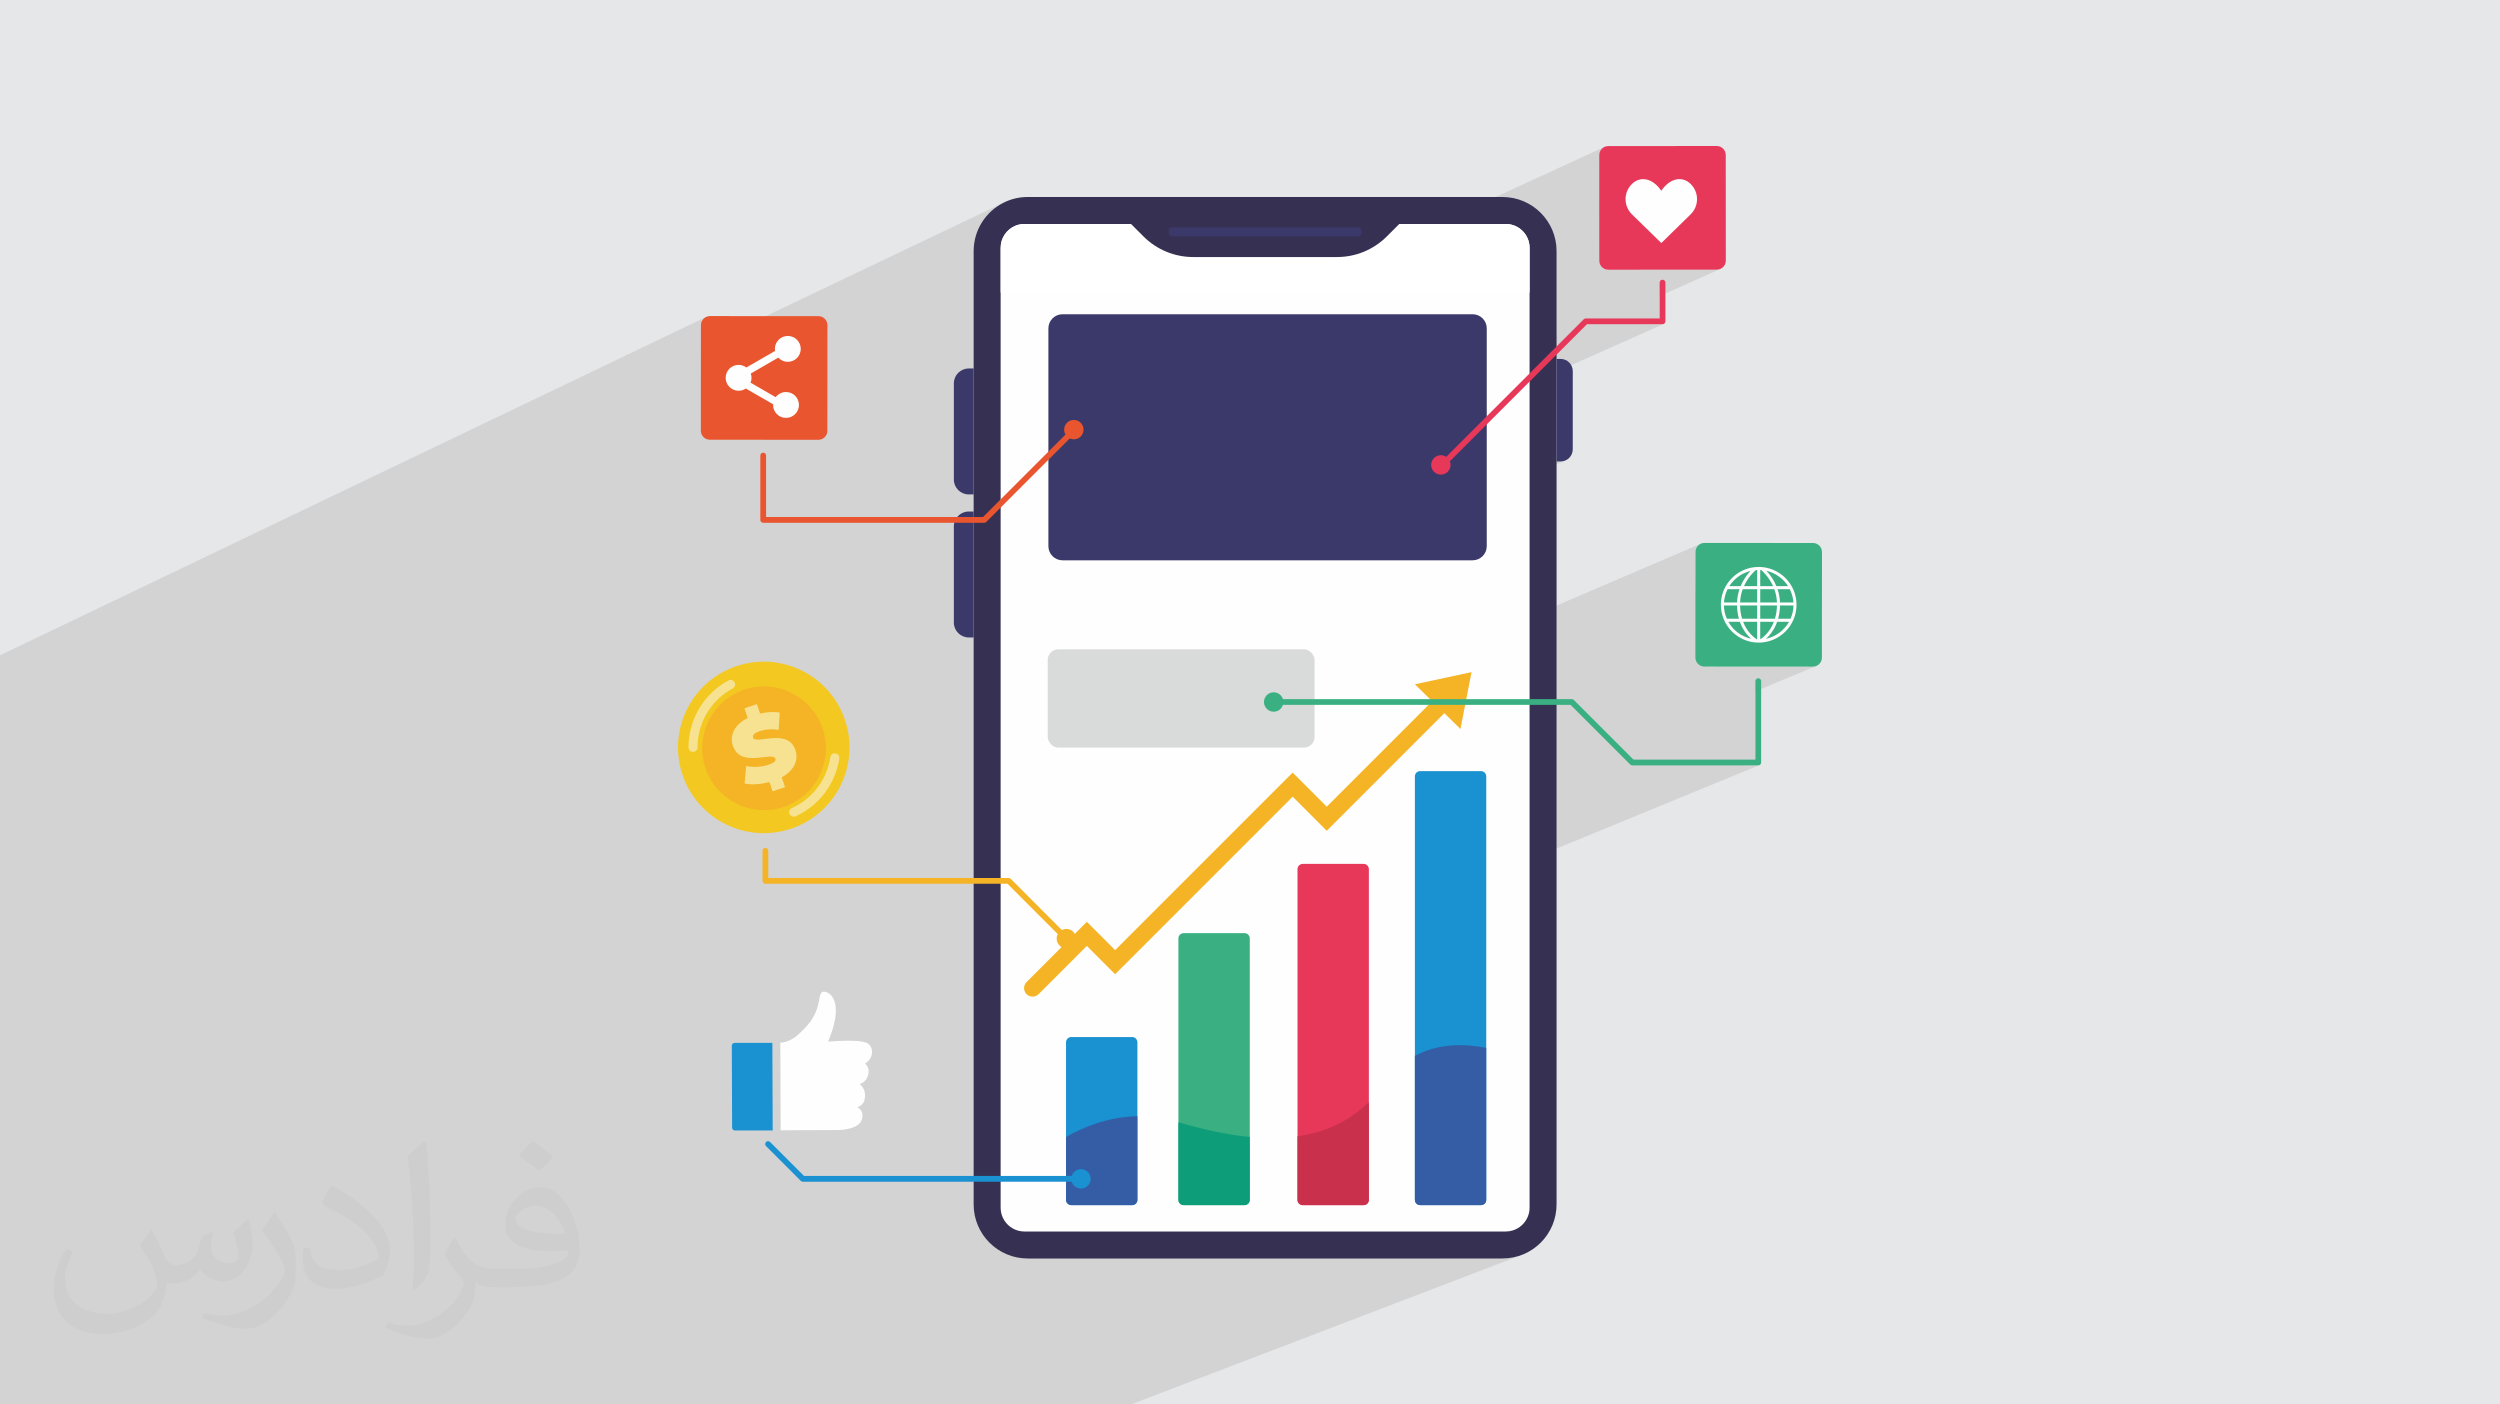
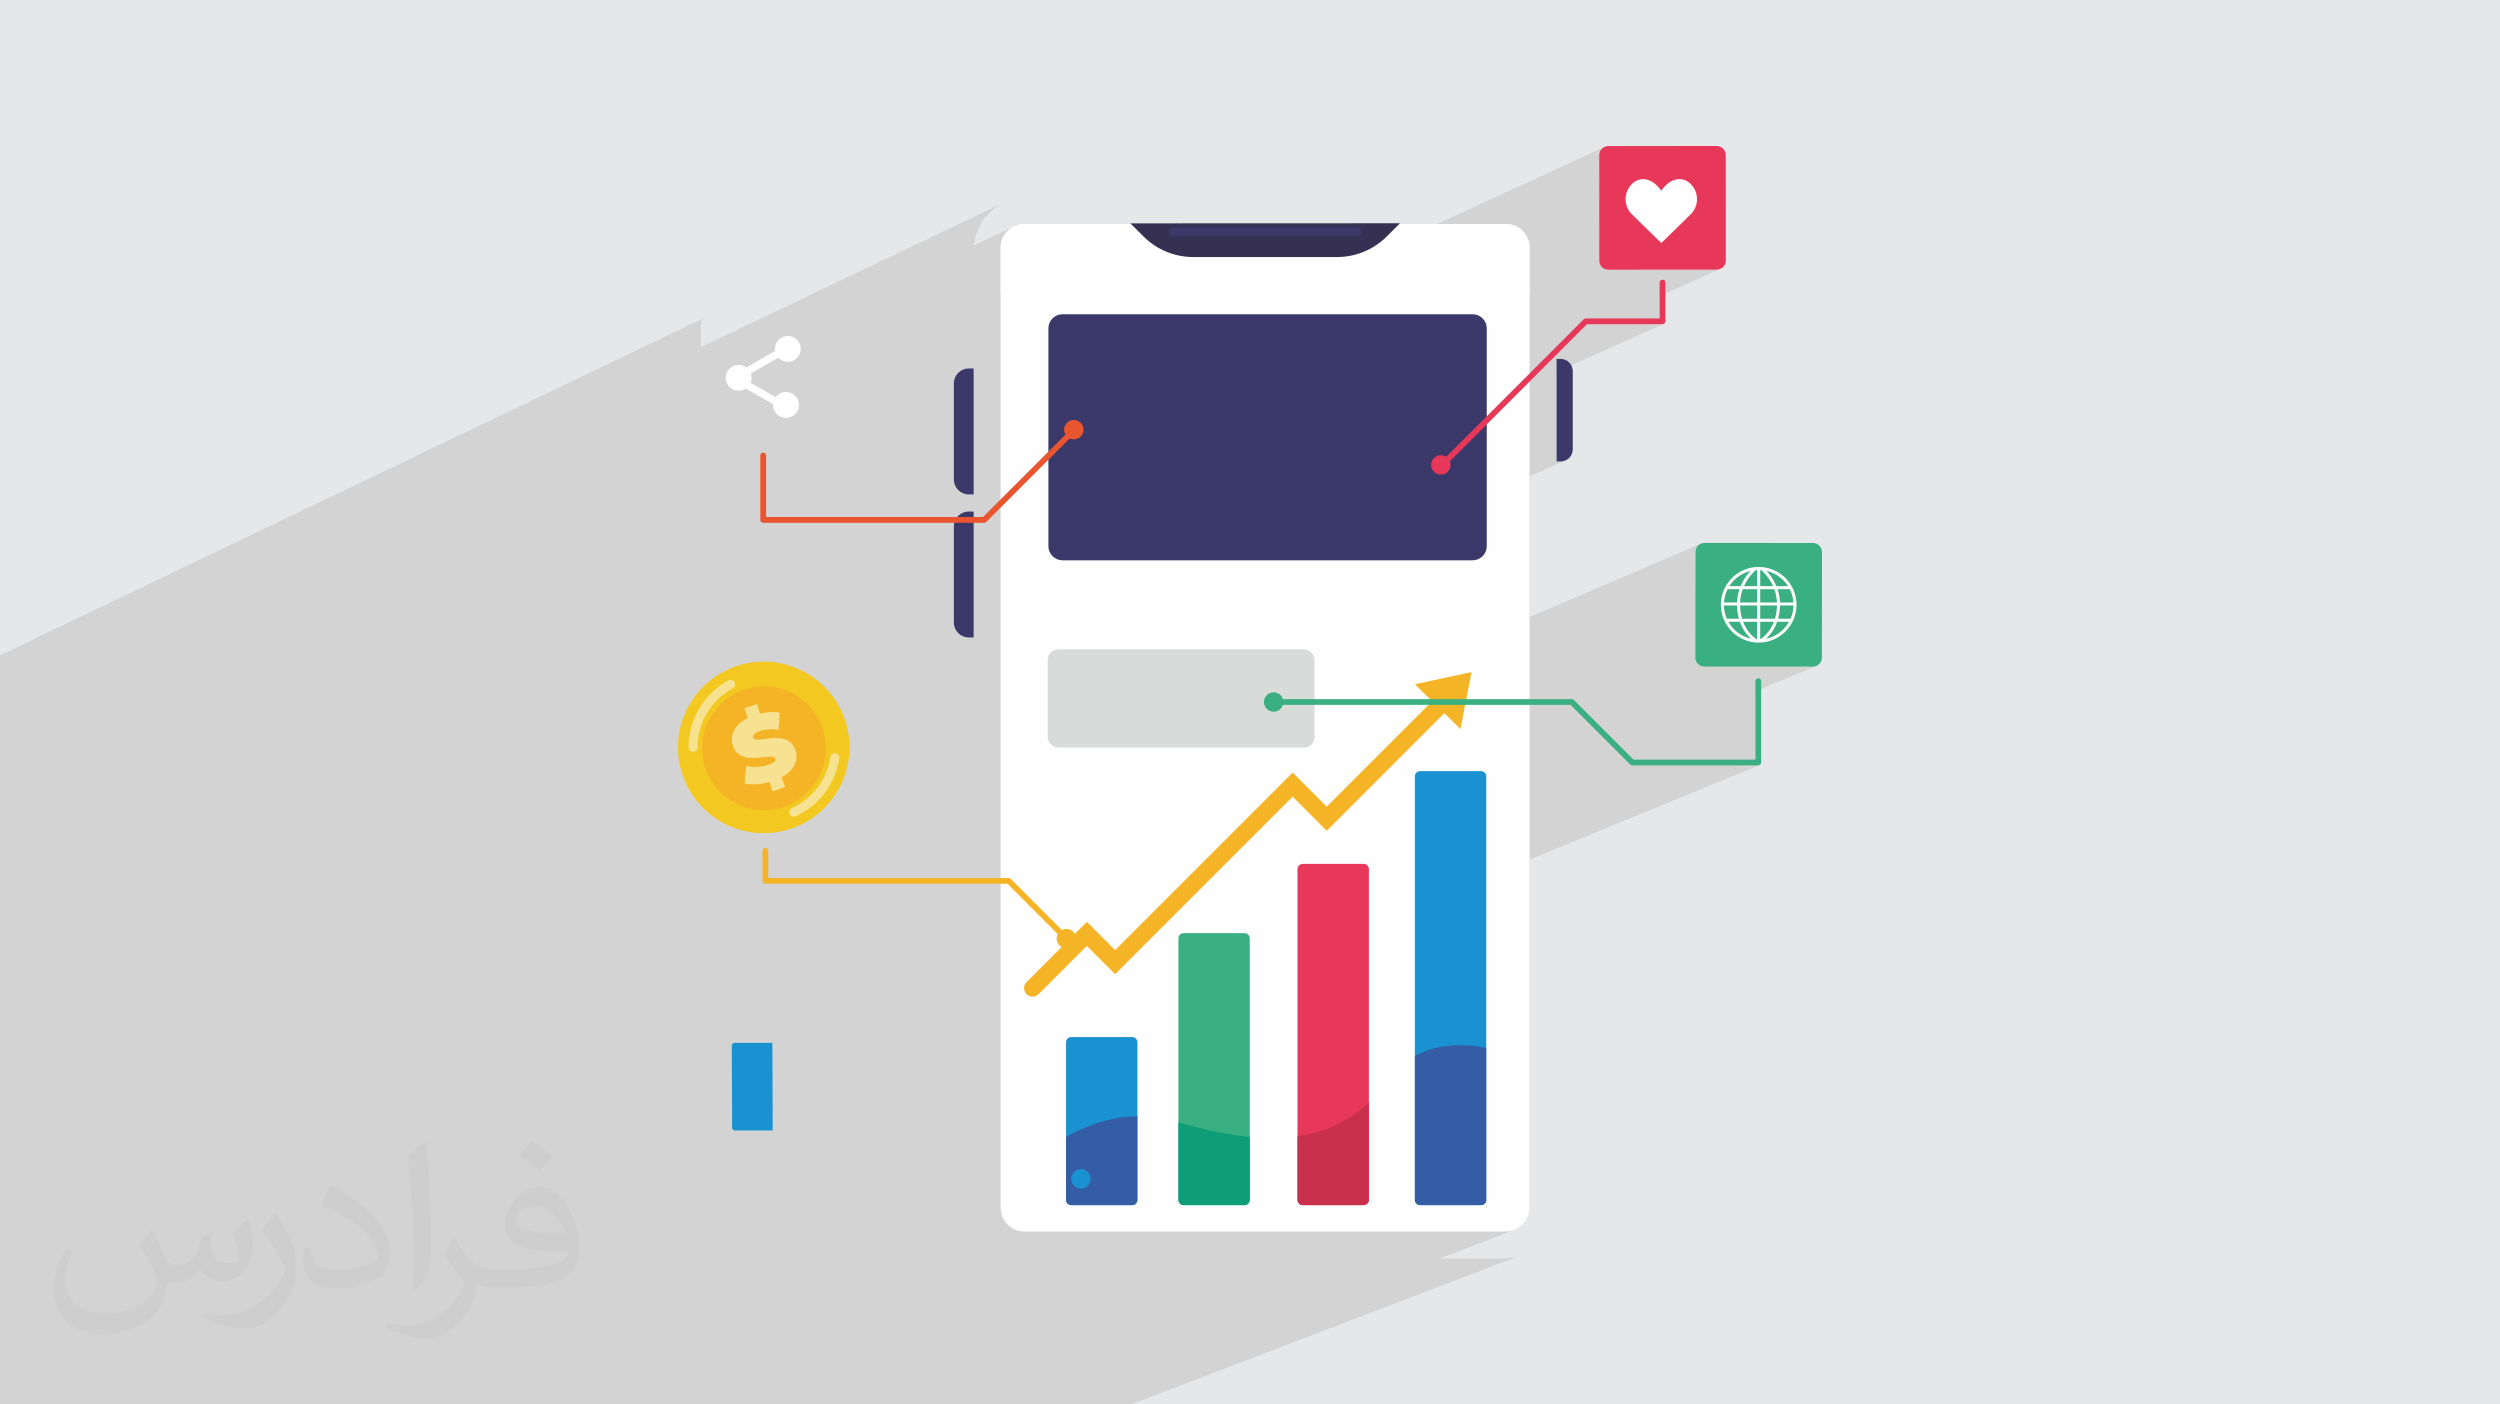
<svg xmlns="http://www.w3.org/2000/svg" xml:space="preserve" width="94.192mm" height="52.917mm" version="1.1" style="shape-rendering:geometricPrecision; text-rendering:geometricPrecision; image-rendering:optimizeQuality; fill-rule:evenodd; clip-rule:evenodd" viewBox="0 0 9404.92 5283.66">
  <defs>
    <style type="text/css">
   
    .fil17 {fill:#D9DADA}
    .fil0 {fill:#E6E7E8}
    .fil11 {fill:#0D9E79;fill-rule:nonzero}
    .fil8 {fill:#1A91D0;fill-rule:nonzero}
    .fil9 {fill:#345DA6;fill-rule:nonzero}
    .fil3 {fill:#363152;fill-rule:nonzero}
    .fil4 {fill:#3A396A;fill-rule:nonzero}
    .fil10 {fill:#3AB082;fill-rule:nonzero}
    .fil13 {fill:#C9304C;fill-rule:nonzero}
    .fil12 {fill:#E73859;fill-rule:nonzero}
    .fil16 {fill:#E9552F;fill-rule:nonzero}
    .fil14 {fill:#F3C921;fill-rule:nonzero}
    .fil7 {fill:#F4B426;fill-rule:nonzero}
    .fil15 {fill:#F6E291;fill-rule:nonzero}
    .fil5 {fill:#FEFEFE;fill-rule:nonzero}
    .fil6 {fill:white;fill-rule:nonzero}
    .fil2 {fill:#373435;fill-opacity:0.031}
    .fil1 {fill:#2B2A29;fill-opacity:0.102}
   
  </style>
  </defs>
  <g id="Layer_x0020_1">
    <polygon class="fil0" points="-0,0 9404.92,0 9404.92,5283.66 -0,5283.66 " />
    <polygon class="fil1" points="-0,3584.53 -0,3576.96 -0,3563 -0,3553.37 -0,3546.61 -0,3530.29 -0,3522.52 -0,3501.17 -0,3492.26 -0,3479.61 -0,3456.23 -0,3455.54 -0,3446.78 -0,3437.17 -0,3430.71 -0,3427.35 -0,3350.48 -0,3331.28 -0,3311.39 -0,3295.21 -0,3290.91 -0,3275.98 -0,3271.27 -0,3251.25 -0,3250.08 -0,3111.29 -0,3091.28 -0,3088.01 -0,3078.17 -0,3073.06 -0,3048.02 -0,3041.89 -0,3041.51 -0,2975.02 -0,2975 -0,2962.08 -0,2955.46 -0,2951.99 -0,2938.2 -0,2933.05 -0,2930.49 -0,2923.05 -0,2908.15 -0,2866.98 -0,2865.89 -0,2861.13 -0,2860.98 -0,2843.16 -0,2787.1 -0,2786.5 -0,2773.67 -0,2766.98 -0,2758.01 -0,2741.59 -0,2738.08 -0,2731.43 -0,2712.77 -0,2690.46 -0,2685.58 -0,2682.43 -0,2672.01 -0,2670.74 -0,2665.88 -0,2663.19 -0,2563.52 -0,2485.38 -0,2465.22 2657.58,1191.78 2651.82,1194.9 2646.8,1199.04 2642.66,1204.07 2639.53,1209.83 2637.56,1216.19 2636.87,1223.02 2636.81,1305.66 3774.01,763.18 3761.87,769.89 3750.27,777.39 3739.23,785.63 3728.77,794.59 3718.96,804.22 3709.8,814.5 3701.36,825.37 3693.65,836.82 3686.71,848.8 3680.58,861.29 3675.3,874.23 3670.89,887.6 3667.41,901.36 3664.87,915.46 3664.03,923.25 3818.81,849.75 3822.9,848.12 3827.11,846.68 3831.39,845.45 3835.76,844.43 3840.23,843.63 3844.76,843.06 3849.37,842.71 3854.05,842.59 4247.88,842.59 4252.61,840.37 5266.59,839.97 5263.96,842.59 5406.19,842.59 6036.96,552.22 6031.2,555.36 6026.18,559.5 6022.03,564.53 6018.91,570.29 6016.93,576.65 6016.24,583.48 6016.36,743.76 6157.85,679.12 6164.54,676.54 6171.44,674.82 6178.51,673.99 6185.71,674.06 6192.99,675.05 6200.33,676.96 6207.68,679.81 6215,683.62 6222.24,688.4 6229.38,694.16 6236.37,700.92 6238.89,703.81 6291.7,679.75 6299.04,676.9 6306.38,674.97 6313.67,673.98 6320.87,673.9 6327.94,674.72 6334.84,676.43 6341.54,679 6347.98,682.44 6354.13,686.71 6359.96,691.81 6365.63,697.94 6370.56,704.48 6374.71,711.37 6378.12,718.56 6380.77,725.99 6382.67,733.6 6383.81,741.32 6384.18,749.11 6383.82,756.89 6382.69,764.62 6380.8,772.23 6378.15,779.66 6374.76,786.86 6370.61,793.77 6365.68,800.32 6360.01,806.47 6249.84,914.27 6035.5,1011.05 6037.26,1012 6043.63,1013.97 6050.48,1014.66 6307.49,1014.47 6307.58,1014.43 6359.68,1014.43 6458.56,1014.38 6465.41,1013.7 6471.78,1011.71 6243.52,1113.91 6243.52,1198.02 6194.88,1219.71 6254.35,1219.71 6256.54,1219.49 6258.57,1218.86 5855.75,1398.37 5855.75,1736.03 5870.82,1736.03 5880.06,1735.1 5888.66,1732.43 5754.22,1791.44 5754.22,2321.51 6399.03,2045.1 6393.27,2048.23 6388.25,2052.37 6384.1,2057.39 6380.98,2063.15 6379,2069.51 6378.31,2076.34 6378.21,2221.69 6560.77,2144.01 6573.84,2139.22 6587.47,2135.71 6601.59,2133.55 6616.11,2132.81 6630.65,2133.55 6644.77,2135.71 6658.4,2139.22 6671.47,2144.01 6683.91,2150.02 6695.64,2157.15 6706.61,2165.35 6716.72,2174.55 6725.92,2184.65 6734.11,2195.62 6741.25,2207.35 6747.26,2219.79 6752.05,2232.86 6755.56,2246.5 6757.72,2260.61 6758.46,2275.15 6757.72,2289.68 6755.56,2303.8 6752.05,2317.43 6747.26,2330.5 6741.25,2342.94 6734.11,2354.68 6725.92,2365.64 6716.72,2375.75 6706.61,2384.95 6695.64,2393.15 6683.91,2400.29 6671.47,2406.29 6430.08,2507.57 6510.83,2507.61 6562.94,2507.61 6562.88,2507.65 6820.01,2507.84 6826.86,2507.15 6833.24,2505.18 6603.71,2600.76 6603.71,2857.66 6551.04,2879.34 6614.55,2879.34 6616.73,2879.12 6618.77,2878.49 5754.22,3233.84 5754.22,4543.17 5754.1,4547.81 5753.75,4552.39 5753.18,4556.9 5752.38,4561.34 5751.36,4565.71 5750.13,4569.99 5748.71,4574.19 5747.07,4578.31 5741.12,4589.87 5733.62,4600.38 5724.72,4609.67 5714.59,4617.62 5703.35,4624.06 5691.16,4628.84 5416.6,4734.42 5652.23,4734.42 5662.76,4734.15 5673.14,4733.36 5683.38,4732.06 5693.44,4730.25 5703.33,4727.96 5713.02,4725.2 5722.52,4721.97 4254.05,5283.66 4217.37,5283.66 3988.28,5283.66 3915.44,5283.66 3834.47,5283.66 3638.26,5283.66 3634.72,5283.66 3414.33,5283.66 3346.56,5283.66 3213.33,5283.66 3209.73,5283.66 2989.38,5283.66 2922,5283.66 2782.14,5283.66 2778.53,5283.66 2558.15,5283.66 2491.22,5283.66 2481.08,5283.66 2382.26,5283.66 2375.29,5283.66 2371.65,5283.66 2343.62,5283.66 2291.72,5283.66 2151.3,5283.66 2084.75,5283.66 2045.36,5283.66 2043.25,5283.66 2039.91,5283.66 2036.48,5283.66 1977,5283.66 1974.99,5283.66 1914.11,5283.66 1855.25,5283.66 1793.74,5283.66 1791.28,5283.66 1522.72,5283.66 1507.3,5283.66 972.45,5283.66 957.69,5283.66 767.17,5283.66 765.25,5283.66 708.82,5283.66 699.96,5283.66 678.18,5283.66 677.71,5283.66 676.19,5283.66 672.33,5283.66 670.71,5283.66 669.99,5283.66 665.03,5283.66 662.93,5283.66 659.66,5283.66 657.47,5283.66 656.34,5283.66 654.09,5283.66 649.64,5283.66 632.33,5283.66 528.75,5283.66 493.44,5283.66 491.4,5283.66 482.4,5283.66 481.99,5283.66 444.35,5283.66 417.35,5283.66 344.04,5283.66 330.43,5283.66 329.32,5283.66 329.3,5283.66 296.54,5283.66 283.12,5283.66 264.02,5283.66 247.87,5283.66 217.42,5283.66 203.13,5283.66 197.2,5283.66 188.32,5283.66 161.04,5283.66 155.33,5283.66 155.08,5283.66 95.95,5283.66 80.39,5283.66 65.2,5283.66 55.94,5283.66 54.72,5283.66 27.37,5283.66 -0,5283.66 -0,5268.5 -0,5254.36 -0,5254.35 -0,5250.01 -0,5235.24 -0,5227.67 -0,5224.4 -0,5223.54 -0,5218.22 -0,5217.67 -0,5205.53 -0,5198.84 -0,5194.59 -0,5192.49 -0,5186.3 -0,5185.21 -0,5182.78 -0,5182.63 -0,5179.99 -0,5177.13 -0,5171.57 -0,5162.74 -0,5162.3 -0,5160.61 -0,5159.33 -0,5159.18 -0,5157.19 -0,5156.53 -0,5152.09 -0,5147.59 -0,5145.94 -0,5143.41 -0,5139.43 -0,5139.05 -0,5136.38 -0,5133.89 -0,5128.66 -0,5123.01 -0,5118.65 -0,5114.43 -0,5111.05 -0,5104.94 -0,5102.5 -0,5095.97 -0,5093.49 -0,5092.48 -0,5091.56 -0,5090.93 -0,5089.92 -0,5089.09 -0,5088.26 -0,5084.41 -0,5075.06 -0,5072.26 -0,5065.04 -0,5064.6 -0,5060.8 -0,5053.59 -0,5051.27 -0,5051 -0,5050.16 -0,5047.02 -0,5045.54 -0,5040.91 -0,5037.01 -0,5033.97 -0,5032.77 -0,5029.36 -0,5024.48 -0,5021.43 -0,5014.54 -0,5011.43 -0,5007.18 -0,4997.01 -0,4996.34 -0,4992.79 -0,4988.74 -0,4988.47 -0,4984.08 -0,4979.87 -0,4978.39 -0,4977.37 -0,4977.36 -0,4975.88 -0,4974.9 -0,4974.89 -0,4971.55 -0,4971.45 -0,4969.79 -0,4968.28 -0,4962.23 -0,4962.08 -0,4961.54 -0,4959.42 -0,4958.4 -0,4957.08 -0,4952.65 -0,4952.52 -0,4948.58 -0,4946.99 -0,4946.3 -0,4946.14 -0,4944.85 -0,4944.66 -0,4937.28 -0,4937.06 -0,4935.35 -0,4934.67 -0,4933.78 -0,4933.01 -0,4932.79 -0,4930.89 -0,4929.26 -0,4928.83 -0,4927.6 -0,4926.74 -0,4926.28 -0,4925.85 -0,4923.31 -0,4920.99 -0,4920.6 -0,4910.87 -0,4910.18 -0,4908.34 -0,4848.87 -0,4807.74 -0,4788.11 -0,4739.62 -0,4736.69 -0,4715.76 -0,4701.71 -0,4695.25 -0,4689.36 -0,4667.57 -0,4572.43 -0,4557.79 -0,4519.75 -0,4515.45 -0,4451.28 -0,4444.6 -0,4418.47 -0,4416.78 -0,4380.41 -0,4329.94 -0,4316.99 -0,4313.24 -0,4307.38 -0,4261 -0,4256.53 -0,4244.2 -0,4223.91 -0,4223.62 -0,4218.45 -0,4217.49 -0,4185.03 -0,4183.69 -0,4164.69 -0,4163.79 -0,4162.41 -0,4157.91 -0,4156.6 -0,4145.37 -0,4144.19 -0,4125.53 -0,4115.92 -0,4115.29 -0,4112.21 -0,4051.75 -0,4048.32 -0,4032.54 -0,4028.68 -0,4023.15 -0,4022.69 -0,4021.09 -0,4007.85 -0,4006.94 -0,3992.83 -0,3983.59 -0,3982.47 -0,3965.16 -0,3957.47 -0,3945.94 -0,3918.17 -0,3909.55 -0,3906.71 -0,3898.59 -0,3894.8 -0,3873.6 -0,3872.91 -0,3867.84 -0,3864.84 -0,3858.66 -0,3851.83 -0,3850.36 -0,3847.35 -0,3847.29 -0,3828.74 -0,3827.69 -0,3802.45 -0,3802.1 -0,3793.7 -0,3754.14 -0,3745.45 -0,3736.27 -0,3702.82 -0,3701.92 -0,3685.28 -0,3646.8 -0,3645.83 -0,3644.52 -0,3623.87 -0,3610.42 " />
    <path class="fil2" d="M571.37 4628.22c17.95,27.21 29.6,53.36 40.96,82.43 8.45,16.91 12.93,48.09 52.57,48.09 11.61,0 28.28,-3.42 43.06,-11.61 16.63,-8.73 29.32,-21.94 35.94,-42l15.85 -53.36 38.57 -19.02 2.64 2.64c-5.27,20.09 -6.59,39.36 -6.59,54.43 0,44.63 38.57,61.56 69.22,61.56 17.95,0 34.09,-8.73 34.09,-25.11 0,-21.13 -8.98,-57.06 -20.62,-89.29 17.95,-17.95 35.94,-35.94 56.53,-50.47l3.17 1.6c8.98,38.04 14,75.56 14,100.66 0,24.57 -10.83,51.79 -19.81,69.49 -18.49,34.87 -51.25,62.62 -90.87,62.62 -30.1,0 -63.65,-15.07 -86.66,-43.06l-1.32 0c-21.66,26.96 -55.22,51.25 -108.86,51.25l-16.63 0c-2.64,35.41 -10.29,60.49 -21.94,82.95 -31.95,62.34 -126.81,106.47 -216.1,106.47 -124.17,0 -186.51,-71.59 -186.51,-166.96 0,-58.91 19.27,-113.6 48.88,-152.42l24.29 10.04c-18.49,35.41 -30.91,68.68 -30.91,101.45 0,89.29 72.66,131.83 156.4,131.83 77.68,0 173.83,-49.41 191.28,-106.72 -6.59,-62.62 -30.1,-91.93 -66.04,-148.99 10.83,-19.02 24.83,-38.04 42.28,-58.38l3.17 0 0 0 0 0 -0.02 -0.09zm1432.14 -336.04c26.15,16.39 51.79,35.66 76.87,57.85 -14,19.81 -31.45,37.79 -53.11,53.64 -25.11,-20.34 -50.19,-37.79 -75.84,-56.27 17.42,-19.55 34.62,-38.29 52.04,-55.22l0 0 0 0 0 0 0 0 0 0 0.03 0zm13.47 244.11c-42.28,0 -76.87,27.75 -76.87,48.34 0,44.13 84.53,57.85 185.72,57.31 -12.68,-51.79 -57.06,-105.68 -108.86,-105.68l0.01 0.03zm-94.86 236.19c54.96,0 103.04,-1.6 139.74,-10.83 40.96,-10.29 75.56,-30.91 75.56,-45.17 0,-3.7 0,-8.19 -1.32,-11.89 -22.98,2.11 -49.41,2.11 -72.38,2.11 -74.49,0 -131.55,-16.91 -154.02,-58.66 -5.55,-11.61 -9.51,-24.57 -9.51,-39.36 0,-40.43 17.42,-79.79 48.09,-107 25.61,-22.45 53.89,-36.44 82.67,-36.44 52.04,0 93.51,41.75 122.57,107.54 15.85,35.94 26.68,77.4 26.68,129.72 0,34.87 -9.51,64.19 -31.17,85.85 -40.43,39.11 -114.92,53.89 -229.04,53.89l-51.79 0 0 0 -13.47 0c-28.28,0 -48.62,-5.02 -64.72,-17.42l-2.64 0c0.79,6.59 1.32,12.93 1.32,19.02 0,25.61 -8.45,58.38 -25.61,84.53 -50.72,75.3 -105.68,108.04 -153.24,108.04 -48.09,0 -107,-18.49 -160.11,-42.54l9.51 -18.49c17.17,7.13 40.96,11.89 73.7,11.89 85.85,0 198.66,-82.43 212.66,-163 -3.17,-6.59 -8.98,-15.32 -17.17,-24.57 -25.11,-29.85 -40.96,-54.68 -55.75,-80.83 12.68,-25.11 24.29,-45.17 35.13,-63.4l4.49 -0.53c36.72,74.77 69.99,117.55 144.23,117.55l11.61 0 0 0 53.89 0 0 0 0 0 0 0 0 0 0 0 0.09 0.01zm-371.98 79c6.34,-34.34 6.87,-72.91 6.87,-108.86l0 -53.36c0,-99.6 -12.68,-244.36 -22.98,-338.68 17.95,-19.27 43.06,-42 62.87,-57.31l5.81 1.6c13.47,118.62 16.63,256 16.63,383.06 0,33.3 -1.32,65.79 -4.49,89.55 -1.85,30.1 -19.27,52.83 -56.53,87.7l-8.19 -3.7zm-382.8 -157.19c1.85,46.77 24.83,83.49 105.15,83.49 49.93,0 92.19,-12.93 138.96,-35.13 8.45,-3.7 12.93,-8.73 12.93,-12.93 0,-29.32 -22.45,-68.15 -60.23,-103.55 -36.72,-33.3 -85.34,-62.62 -130.76,-82.18 -15.6,-6.59 -20.62,-13.47 -20.62,-20.09 0,-13.47 17.95,-41.75 32.77,-62.09l5.02 -0.53c52.04,27.21 110.17,67.64 153.24,112.53 39.11,41.47 63.4,83.49 63.4,129.19 0,33.81 -10.29,65.51 -26.96,95.11 -57.06,28.79 -117.83,50.72 -178.06,50.72 -73.17,0 -123.1,-34.34 -123.1,-114.92 0,-8.73 0,-22.19 3.17,-39.64l25.11 0 0 0 0 0 0 0 0 0 0 0 -0.02 0zm-132.37 -132.9l45.45 73.45c16.63,27.21 32.23,56.81 32.23,103.55l0 59.7c0,48.34 -30.91,100.13 -80.83,151.38 -39.11,34.62 -73.7,49.41 -105.68,49.41 -47.55,0 -101.98,-14.79 -164.85,-41.75l7.13 -18.49c19.81,5.27 42.79,9.77 71.06,9.77 90.36,-0.53 182.8,-66.57 225.08,-147.15 5.02,-9.26 6.87,-17.95 6.87,-24.04 0,-9.26 -5.02,-19.55 -8.98,-28.79 -22.98,-43.31 -48.62,-82.95 -76.87,-119.68 14.79,-23.25 29.6,-45.7 45.7,-67.9l3.7 0.53 0 0 0 0 0 0 0 0 0 0 -0.02 0.01z" />
-     <path class="fil3" d="M3662.8 944.62l0 3586.28c0,112.43 91.1,203.52 203.52,203.52l1785.91 0c56.47,0 107.55,-22.98 144.43,-60.1 36.52,-36.82 59.09,-87.48 59.09,-143.42l0 -3586.28c0,-112.44 -91.1,-203.53 -203.52,-203.53l-1785.91 0c-33.22,0 -64.6,7.95 -92.32,22.1 -66.03,33.64 -111.2,102.25 -111.2,181.44z" />
    <path class="fil4" d="M3662.8 1860l-18.39 0c-30.97,0 -56.07,-25.1 -56.07,-56.07l0 -361.67c0,-30.95 25.09,-56.06 56.07,-56.06l18.39 0 0 473.79z" />
    <path class="fil4" d="M5855.75 1736.03l15.07 0c25.31,0 45.85,-20.53 45.85,-45.86l0 -294.07c0,-25.32 -20.54,-45.86 -45.85,-45.86l-15.07 0 0 385.8z" />
    <path class="fil4" d="M3662.8 2398.09l-18.39 0c-30.97,0 -56.07,-25.1 -56.07,-56.06l0 -361.68c0,-30.96 25.09,-56.06 56.07,-56.06l18.39 0 0 473.79z" />
    <path class="fil5" d="M3764.38 932.27l0 3610.9c0,49.62 40.15,89.68 89.66,89.68l1810.51 0c37.08,0 68.83,-22.46 82.52,-54.55 4.62,-10.84 7.15,-22.69 7.15,-35.14l0 -3610.9c0,-49.5 -40.18,-89.67 -89.66,-89.67l-1810.51 0c-12.55,0 -24.44,2.52 -35.24,7.16 -32.01,13.8 -54.43,45.59 -54.43,82.52z" />
    <path class="fil6" d="M3764.38 932.27l0 168.15 1989.84 0 0 -168.15c0,-49.5 -40.18,-89.67 -89.66,-89.67l-1810.51 0c-12.55,0 -24.44,2.52 -35.24,7.16 -32.01,13.8 -54.43,45.59 -54.43,82.52z" />
    <path class="fil3" d="M5266.59 839.97l-49.53 49.53c-49.61,49.61 -116.87,77.48 -187.04,77.48l-541.26 0c-70.15,0 -137.42,-27.87 -187.02,-77.48l-49.14 -49.13 1013.97 -0.4z" />
    <path class="fil4" d="M4409.91 889.35l698.73 0c7.07,0 12.86,-5.79 12.86,-12.87l0 -8.45c0,-7.07 -5.79,-12.86 -12.86,-12.86l-698.73 0c-7.07,0 -12.86,5.79 -12.86,12.86l0 8.45c0,7.08 5.79,12.87 12.86,12.87z" />
    <path class="fil7" d="M5535.85 2528.54l-41.61 213.93 -57.22 -56.12 -3.44 -3.36 -442.36 442.38 -128.27 -128.27 -667.85 667.85 -106.41 -106.4 -181.41 181.39c-6.25,6.25 -14.46,9.38 -22.65,9.38 -8.24,0 -16.42,-3.13 -22.69,-9.38 -12.54,-12.53 -12.54,-32.84 0,-45.37l226.74 -226.71 106.41 106.4 667.85 -667.87 128.27 128.27 396.63 -396.59 -7.88 -7.71 -57.22 -56.11 213.11 -45.71z" />
    <path class="fil8" d="M4278.85 3921.02l0 592.84c0,10.9 -8.86,19.74 -19.75,19.74l-228.95 0c-10.93,0 -19.76,-8.84 -19.76,-19.74l0 -592.84c0,-10.9 8.83,-19.74 19.76,-19.74l228.95 0c10.89,0 19.75,8.84 19.75,19.74z" />
    <path class="fil9" d="M4010.39 4277.42c56.63,-32.86 152.91,-76.29 268.46,-78.27l0 314.71c0,10.9 -8.86,19.74 -19.75,19.74l-228.95 0c-10.93,0 -19.76,-8.84 -19.76,-19.74l0 -236.44z" />
    <path class="fil10" d="M4701.62 3530.27l0 983.6c0,10.9 -8.87,19.74 -19.76,19.74l-228.98 0c-10.89,0 -19.74,-8.84 -19.74,-19.74l0 -983.6c0,-10.94 8.85,-19.78 19.74,-19.78l228.98 0c10.89,0 19.76,8.84 19.76,19.78z" />
    <path class="fil11" d="M4433.14 4222.11c83.66,24.1 175.76,46.15 268.48,55.02l0 236.74c0,10.9 -8.87,19.74 -19.76,19.74l-228.98 0c-10.89,0 -19.74,-8.84 -19.74,-19.74l0 -291.76z" />
    <path class="fil12" d="M5149.65 3269.72l0 1244.15c0,10.9 -8.84,19.74 -19.76,19.74l-228.95 0c-10.92,0 -19.77,-8.84 -19.77,-19.74l0 -1244.15c0,-10.93 8.85,-19.77 19.77,-19.77l228.95 0c10.92,0 19.76,8.84 19.76,19.77z" />
    <path class="fil13" d="M4881.17 4274.68c98.06,-14.04 190.87,-52.17 268.48,-128.62l0 367.8c0,10.9 -8.84,19.74 -19.76,19.74l-228.95 0c-10.92,0 -19.77,-8.84 -19.77,-19.74l0 -239.19z" />
    <path class="fil8" d="M5591.2 2920.65l0 1593.22c0,10.9 -8.84,19.74 -19.73,19.74l-228.98 0c-10.89,0 -19.74,-8.84 -19.74,-19.74l0 -1593.22c0,-10.89 8.85,-19.73 19.74,-19.73l228.98 0c10.89,0 19.73,8.84 19.73,19.73z" />
    <path class="fil9" d="M5591.2 3941.98l0 571.88c0,10.9 -8.84,19.74 -19.73,19.74l-228.98 0c-10.89,0 -19.74,-8.84 -19.74,-19.74l0 -541.45c87.74,-47.76 186.14,-46.54 268.45,-30.43z" />
    <path class="fil4" d="M5539.97 2107.84l-1542.79 0c-29.35,0 -53.16,-23.8 -53.16,-53.17l0 -819.35c0,-29.37 23.81,-53.16 53.16,-53.16l1542.79 0c29.35,0 53.16,23.79 53.16,53.16l0 819.35c0,29.37 -23.81,53.17 -53.16,53.17z" />
    <polygon class="fil5" points="4718.93,2911.9 4718.93,2976.73 4697.07,2976.73 4697.07,2928.4 4685.96,2928.4 4685.96,2911.9 " />
-     <path class="fil5" d="M4697.25 2930.71c0,3.51 2.23,5.56 5.2,5.56 2.95,0 5.18,-2.05 5.18,-5.56 0,-3.51 -2.24,-5.55 -5.18,-5.55 -2.98,0 -5.2,2.04 -5.2,5.55zm12.33 26.05c0,-4.18 -2.97,-6.77 -7.13,-6.77 -4.18,0 -7.15,2.59 -7.15,6.77 0,4.16 2.97,6.76 7.15,6.76 4.16,0 7.13,-2.6 7.13,-6.76zm21.95 0.73c0,12.6 -11.94,20.75 -29.08,20.75 -17.13,0 -29.09,-8.15 -29.09,-20.75 0,-6.48 3.23,-11.58 8.7,-14.92 -3.98,-3.15 -6.4,-7.4 -6.4,-12.78 0,-11.75 11.02,-19.35 26.79,-19.35 15.75,0 26.76,7.6 26.76,19.35 0,5.38 -2.41,9.64 -6.39,12.78 5.46,3.33 8.71,8.44 8.71,14.92z" />
    <path class="fil5" d="M4709.86 2944.33c0,-12.5 -3.15,-16.4 -7.41,-16.4 -4.26,0 -7.42,3.89 -7.42,16.4 0,12.51 3.16,16.39 7.42,16.39 4.26,0 7.41,-3.87 7.41,-16.39zm-36.78 0c0,-21.49 12.24,-33.91 29.38,-33.91 17.13,0 29.36,12.42 29.36,33.91 0,21.48 -12.22,33.9 -29.36,33.9 -17.13,0 -29.38,-12.42 -29.38,-33.9z" />
    <path class="fil5" d="M4709.85 2944.33c0,-12.5 -3.15,-16.4 -7.4,-16.4 -4.27,0 -7.43,3.89 -7.43,16.4 0,12.51 3.16,16.39 7.43,16.39 4.25,0 7.4,-3.87 7.4,-16.39zm-36.77 0c0,-21.49 12.23,-33.91 29.38,-33.91 17.11,0 29.36,12.42 29.36,33.91 0,21.48 -12.24,33.9 -29.36,33.9 -17.14,0 -29.38,-12.42 -29.38,-33.9z" />
    <path class="fil12" d="M6016.24 583.48l0.29 397.28c0,18.72 15.19,33.91 33.95,33.91l257.15 -0.19 -0.05 -0.04 52.1 0 98.88 -0.05c18.77,0 33.96,-15.25 33.91,-33.96l-0.27 -397.27c0,-18.72 -15.21,-33.91 -33.92,-33.91l-408.12 0.29c-18.73,0.04 -33.92,15.23 -33.92,33.94z" />
    <path class="fil5" d="M6115.3 749.31c0.01,20.77 8.08,41.55 24.24,57.31l110.29 107.65 110.17 -107.8c16.15,-15.8 24.18,-36.57 24.17,-57.36 -0.01,-20.79 -8.09,-41.56 -24.22,-57.29 -30.12,-29.41 -76,-24.06 -110.24,25.68 -34.31,-49.69 -80.19,-54.99 -110.29,-25.53 -16.09,15.77 -24.14,36.54 -24.12,57.34z" />
    <path class="fil12" d="M5417.14 1768.13c-2.79,0 -5.54,-1.07 -7.67,-3.19 -4.23,-4.23 -4.23,-11.1 0,-15.34l548.43 -548.41c2.04,-2.05 4.79,-3.19 7.65,-3.19l277.97 0 0 -134.88c0,-5.98 4.85,-10.84 10.83,-10.84 5.99,0 10.84,4.86 10.84,10.84l0 145.73c0,5.98 -4.85,10.84 -10.84,10.84l-284.3 0 -545.24 545.23c-2.11,2.12 -4.88,3.19 -7.67,3.19z" />
    <path class="fil12" d="M5456.97 1748.97c0,20.18 -16.36,36.53 -36.52,36.53 -20.16,0 -36.5,-16.36 -36.5,-36.53 0,-20.18 16.35,-36.52 36.5,-36.52 20.17,0 36.52,16.35 36.52,36.52z" />
    <path class="fil14" d="M3180.33 2712.86c54.6,169.56 -38.62,351.29 -208.18,405.89 -169.57,54.6 -351.29,-38.61 -405.88,-208.15 -54.6,-169.58 38.6,-351.3 208.16,-405.89 169.57,-54.62 351.28,38.59 405.9,208.15z" />
    <path class="fil15" d="M2758.39 2560.92l-0.33 -0.23c-5.13,-3.58 -11.88,-4.02 -17.4,-1.07 -93.36,49.98 -150.7,148.02 -150.5,252.15 0.01,8.53 6.42,15.69 14.89,16.64l0.35 0.05c10.02,1.16 18.72,-6.73 18.71,-16.81 -0.17,-91.77 50.39,-178.16 132.7,-222.15 11.04,-5.91 11.83,-21.38 1.59,-28.58z" />
    <path class="fil15" d="M3123.9 2848.11c-12.45,82.61 -65.82,156.28 -145.22,192.02 -9.95,4.48 -12.84,17.23 -6.01,25.77l0.23 0.28c4.77,5.98 13.04,7.9 20.02,4.75 89.84,-40.57 150.26,-123.99 164.48,-217.52 1.1,-7.26 -2.58,-14.4 -9.16,-17.65l-0.33 -0.17c-10.19,-5.03 -22.34,1.28 -24.01,12.52z" />
    <path class="fil7" d="M2945.69 3036.56c-122.23,39.36 -253.68,-28.06 -293.03,-150.28 -39.36,-122.21 28.06,-253.68 150.27,-293.03 122.23,-39.35 253.69,28.07 293.04,150.29 39.35,122.22 -28.07,253.68 -150.28,293.02z" />
    <path class="fil15" d="M2940.76 2924.31l12.5 36.88 -46.86 15.88 -11.92 -35.23c-33.91,9.29 -69.19,11.2 -93.29,5.69l5.88 -65.73c26.33,5.53 58.38,3.94 83.97,-4.74 22.28,-7.54 28.67,-14.89 25.96,-22.87 -9.91,-29.26 -130.51,37.91 -159.91,-48.82 -12.72,-37.55 3.82,-78.35 55.73,-104.46l-12.26 -36.23 46.85 -15.88 12.05 35.56c25.39,-6 51.45,-7.8 74,-3.57l-4.34 64.8c-26.87,-3.85 -50.38,-2.19 -70.65,4.69 -22.93,7.76 -27.99,16.89 -25.28,24.87 9.45,27.91 130.17,-38.93 159.22,46.81 12.17,35.89 -3.17,75.91 -51.64,102.34z" />
    <path class="fil7" d="M4011.61 3541.91c-2.77,0 -5.55,-1.04 -7.67,-3.17l-213.8 -214.1 -910.77 0c-5.99,0 -10.84,-4.85 -10.84,-10.84l0 -113.16c0,-5.98 4.85,-10.83 10.84,-10.83 5.98,0 10.85,4.85 10.85,10.83l0 102.32 904.4 0c2.9,0 5.64,1.16 7.68,3.18l216.97 217.28c4.24,4.23 4.23,11.1 0,15.34 -2.11,2.12 -4.88,3.16 -7.67,3.16z" />
    <path class="fil7" d="M4048.13 3531.08c0,20.16 -16.36,36.52 -36.52,36.52 -20.17,0 -36.5,-16.37 -36.5,-36.52 0,-20.18 16.34,-36.52 36.5,-36.52 20.17,0 36.52,16.35 36.52,36.52z" />
    <path class="fil8" d="M2905.57 3923.22l1.28 329.47 -141.67 0.1c-3.71,0 -6.99,-1.83 -8.98,-4.63 -1.24,-1.79 -1.98,-3.92 -2,-6.24l-1.2 -307.63c-0.01,-1.89 0.46,-3.66 1.3,-5.21l0.52 -0.89 1.34 -1.63c1.99,-2 4.69,-3.22 7.72,-3.23l141.69 -0.11z" />
-     <path class="fil5" d="M3279.24 3969.39c-0.38,1.47 -0.85,2.94 -1.38,4.4 -1.96,5.32 -4.97,10.53 -9.17,15.37l-2.39 2.59c-3.36,3.4 -7.34,6.56 -11.99,9.38 8.01,6.93 14.6,17.43 13.3,32.89l-0.33 2.81c-0.14,0.97 -0.28,1.96 -0.5,2.97 -0.21,1.02 -0.44,2.02 -0.69,3.05l0 0.01c-0.26,1.04 -0.56,2.09 -0.87,3.15 -0.84,2.7 -1.87,5.49 -3.13,8.43 -1.89,4.33 -4.51,8.12 -7.73,11.38 -5.35,5.46 -12.3,9.51 -20.02,12.52 8.89,7.46 22.1,23.04 19.69,48.75 -0.33,3.59 -0.97,7.4 -1.98,11.41 -1.12,4.47 -3.06,8.43 -5.63,11.91l-0.73 0.94c-0.97,1.23 -2.05,2.42 -3.18,3.52 -4.55,4.48 -10.32,8.04 -16.79,10.84l2.6 1.55 1.7 1.17c1.72,1.2 3.4,2.58 4.97,4.14l1.52 1.58 0.02 0.02 2.12 2.64 1.3 1.93 1.17 2.03c2.65,5.01 4.09,11.18 3.5,18.73 -0.13,1.76 -0.38,3.6 -0.76,5.51 -0.38,1.92 -0.88,3.9 -1.51,5.97 -0.3,1.01 -0.66,1.99 -1.02,2.95l-0.6 1.42 -1.38 2.73c-0.98,1.77 -2.1,3.45 -3.31,5.03 -0.92,1.2 -1.91,2.34 -2.99,3.43 -1.06,1.09 -2.18,2.13 -3.33,3.14l-1.2 0.99 -2.49 1.88c-1.71,1.21 -3.48,2.37 -5.34,3.43 -1.42,0.78 -2.86,1.55 -4.31,2.27 -3.42,1.67 -7.04,3.14 -10.76,4.41l-6.48 2.01c-3.26,0.94 -6.58,1.73 -9.89,2.4 -1.1,0.23 -2.2,0.45 -3.3,0.66 -3.29,0.63 -6.57,1.12 -9.78,1.56 -1.06,0.13 -2.11,0.27 -3.16,0.39l-4.65 0.5c-1.01,0.1 -2,0.2 -2.99,0.28l-1.47 0.11c-0.98,0.06 -1.93,0.14 -2.86,0.2 -1.87,0.13 -3.67,0.23 -5.39,0.29 -10.95,0.49 -18.4,0.07 -18.4,0.07l-159.97 0.64 -0.02 0.19 -40.49 0.16 -1.29 -329.65c14.78,-0.06 29.66,-5.96 40.62,-11.65 10.32,-5.34 17.19,-10.53 17.2,-10.55 13.6,-11.46 30.41,-27.17 47.05,-46.76 37.51,-44.17 38.87,-85.19 44.43,-106.87l0.09 -0.33c2.81,-10.77 6.71,-16.68 16.82,-15.62 28.54,3.08 72.61,48.25 13.59,187.75 10.69,-0.83 25.28,-1.8 41.22,-2.48l2.51 -0.12 0.26 -0.01 1.6 -0.04c9.08,-0.36 18.49,-0.58 27.84,-0.61 5.79,-0.02 11.54,0.01 17.14,0.17 22.82,0.59 43.31,2.75 54.41,7.79 3.54,1.61 6.73,3.86 9.43,6.61l0.9 0.94 1.69 1.96c1.33,1.69 2.52,3.51 3.56,5.45l1.18 2.36c3.85,8.54 4.86,18.83 2.2,28.99z" />
-     <path class="fil8" d="M4066.57 4445.61l-1046.26 0c-2.89,0 -5.64,-1.13 -7.67,-3.17l-130.89 -130.89c-4.23,-4.22 -4.23,-11.1 0,-15.34 4.24,-4.23 11.1,-4.23 15.34,0l127.71 127.71 1041.77 0c5.98,0 10.83,4.86 10.83,10.85 0,5.98 -4.85,10.83 -10.83,10.83z" />
    <path class="fil8" d="M4103.09 4434.78c0,20.16 -16.36,36.51 -36.51,36.51 -20.18,0 -36.52,-16.36 -36.52,-36.51 0,-20.17 16.35,-36.52 36.52,-36.52 20.16,0 36.51,16.36 36.51,36.52z" />
    <path class="fil10" d="M6854.26 2076.66l-0.29 397.28c0,18.72 -15.19,33.91 -33.96,33.91l-257.13 -0.19 0.06 -0.04 -52.11 0 -98.9 -0.05c-18.76,0 -33.95,-15.24 -33.9,-33.95l0.28 -397.28c0,-18.71 15.19,-33.9 33.92,-33.9l408.12 0.28c18.73,0.05 33.91,15.23 33.91,33.94z" />
    <path class="fil5" d="M6673.38 2339.16c-15.82,41.02 -42.86,60.52 -51.5,65.94l0 -65.94 51.5 0zm56.91 0c-18.42,32.69 -50.51,56.26 -86.99,64.02 6.26,-5.55 12.16,-11.81 17.56,-18.66 10.43,-13.27 18.77,-28.53 24.73,-45.36l44.69 0zm-34.04 -72.78c-0.62,-16.94 -3.7,-33.71 -9.19,-49.88l46.07 0c7.87,15.67 12.45,32.42 13.59,49.88l-50.47 0zm-11.36 11.45c-0.4,17.67 -2.94,34.46 -7.59,49.87l-55.43 0 0 -49.87 63.01 0zm-2.12 -72.78c-5.1,-12.25 -11.55,-24.01 -19.17,-34.97 -5.65,-8.08 -11.82,-15.67 -18.4,-22.58 33.48,7.62 62.83,28.35 81.42,57.54l-43.84 0zm-7.83 11.44c5.87,16.15 9.21,32.9 9.87,49.88l-62.93 0 0 -49.88 53.07 0zm-53.07 -11.44l0 -60.67c1.21,0.03 2.42,0.11 3.61,0.18 4.94,4.16 16.91,15.08 28.89,32.33 6.17,8.88 11.51,18.34 15.93,28.16l-48.43 0zm74.44 72.78l50.67 0c-0.35,17.33 -4.03,34.1 -10.98,49.87l-46.81 0c4.36,-15.6 6.75,-32.36 7.12,-49.87zm-161.69 0c0.36,17.51 2.75,34.28 7.12,49.87l-45.48 0c-6.95,-15.78 -10.63,-32.54 -10.99,-49.87l49.36 0zm-49.1 -11.45c1.16,-17.49 5.73,-34.25 13.59,-49.88l44.74 0c-5.47,16.18 -8.57,32.94 -9.2,49.88l-49.14 0zm60.61 0c0.66,-17.03 3.99,-33.8 9.88,-49.88l54.39 0 0 49.88 -64.26 0zm-40.51 -61.33c18.24,-28.64 46.99,-49.23 79.73,-57.15 -6.44,6.81 -12.48,14.26 -18.02,22.19 -7.63,10.95 -14.08,22.72 -19.17,34.97l-42.54 0zm55.05 0c15.19,-33.63 37.51,-54.32 44.62,-60.35 1.71,-0.15 3.39,-0.25 5.09,-0.32l0 60.67 -49.71 0zm49.71 134.11l0 66.74c-4.3,-2.55 -17.94,-11.39 -31.6,-28.84 -8.75,-11.15 -15.89,-23.9 -21.25,-37.9l52.85 0zm-23.18 63.66c-36.15,-8.16 -66.9,-31.08 -85.22,-63.66l43.35 0c5.96,16.83 14.28,32.09 24.73,45.36 5.27,6.69 11.02,12.84 17.13,18.3zm-33.55 -75.11c-4.65,-15.48 -7.21,-32.24 -7.61,-49.87l64.34 0 0 49.87 -56.73 0zm-79.89 -52.57c0,78.49 63.86,142.34 142.34,142.34 78.49,0 142.34,-63.85 142.34,-142.34 0,-78.49 -63.85,-142.33 -142.34,-142.33 -78.48,0 -142.34,63.84 -142.34,142.33z" />
-     <path class="fil16" d="M3112.81 1223.37l-0.27 397.26c0,18.72 -15.21,33.91 -33.96,33.91l-257.13 -0.2 0.04 -0.04 -52.11 0 -98.88 -0.05c-18.77,0 -33.96,-15.23 -33.91,-33.96l0.28 -397.27c0,-18.71 15.19,-33.91 33.9,-33.91l408.14 0.3c18.71,0.04 33.9,15.24 33.9,33.96z" />
    <path class="fil5" d="M2956.95 1474.77c-15.87,0 -29.93,7.64 -38.82,19.42l-94.52 -54.58c2.32,-5.65 3.59,-11.82 3.59,-18.31 0,-5.65 -1.02,-11.06 -2.79,-16.13l103.54 -59.79c8.9,9.69 21.61,15.78 35.78,15.78 26.88,0 48.67,-21.79 48.67,-48.67 0,-26.88 -21.79,-48.66 -48.67,-48.66 -26.87,0 -48.66,21.78 -48.66,48.66 0,2.61 0.27,5.15 0.67,7.66l-107.98 62.33c-8.14,-6.14 -18.24,-9.83 -29.22,-9.83 -26.89,0 -48.67,21.79 -48.67,48.65 0,26.89 21.78,48.68 48.67,48.68 10.09,0 19.46,-3.08 27.25,-8.34l102.61 59.24 -0.14 2.54c0,26.89 21.8,48.67 48.67,48.67 26.89,0 48.67,-21.78 48.67,-48.67 0,-26.86 -21.78,-48.65 -48.67,-48.65z" />
    <path class="fil16" d="M3702.63 1966.68l-831.48 0c-5.99,0 -10.85,-4.85 -10.85,-10.85l0 -242.14c0,-5.99 4.86,-10.85 10.85,-10.85 5.98,0 10.83,4.86 10.83,10.85l0 231.31 816.15 0 333.94 -333.94c4.22,-4.24 11.09,-4.24 15.33,0 4.23,4.23 4.23,11.1 0,15.33l-337.11 337.12c-2.03,2.04 -4.8,3.19 -7.67,3.19z" />
    <path class="fil16" d="M4076.26 1616.29c0,20.18 -16.34,36.53 -36.5,36.53 -20.17,0 -36.52,-16.36 -36.52,-36.53 0,-20.16 16.36,-36.51 36.52,-36.51 20.17,0 36.5,16.36 36.5,36.51z" />
    <rect class="fil17" x="3941.48" y="2442.69" width="1003.9" height="369.86" rx="39.94" ry="39.94" />
    <path class="fil10" d="M6614.55 2879.34l-473.9 0c-2.89,0 -5.65,-1.13 -7.67,-3.18l-224.39 -224.37 -1111.27 0c-6,0 -10.85,-4.85 -10.85,-10.84 0,-5.98 4.85,-10.84 10.85,-10.84l1115.77 0c2.89,0 5.63,1.15 7.67,3.18l224.37 224.38 458.59 0 0 -295.24c0,-5.98 4.84,-10.85 10.83,-10.85 6,0 10.85,4.87 10.85,10.85l0 306.08c0,5.99 -4.85,10.84 -10.85,10.84z" />
    <path class="fil5" d="M4714.66 2937.28c0,2.98 -0.37,5.19 -3.61,12.13l-6.48 13.8 -12.97 0 4.63 -15.66c-3.7,-1.75 -6.02,-5.38 -6.02,-10.27 0,-7.23 5.19,-11.86 12.23,-11.86 7.03,0 12.22,4.63 12.22,11.86z" />
    <path class="fil10" d="M4827.96 2640.91c0,20.17 -16.36,36.51 -36.52,36.51 -20.18,0 -36.52,-16.35 -36.52,-36.51 0,-20.16 16.35,-36.53 36.52,-36.53 20.17,0 36.52,16.38 36.52,36.53z" />
  </g>
</svg>